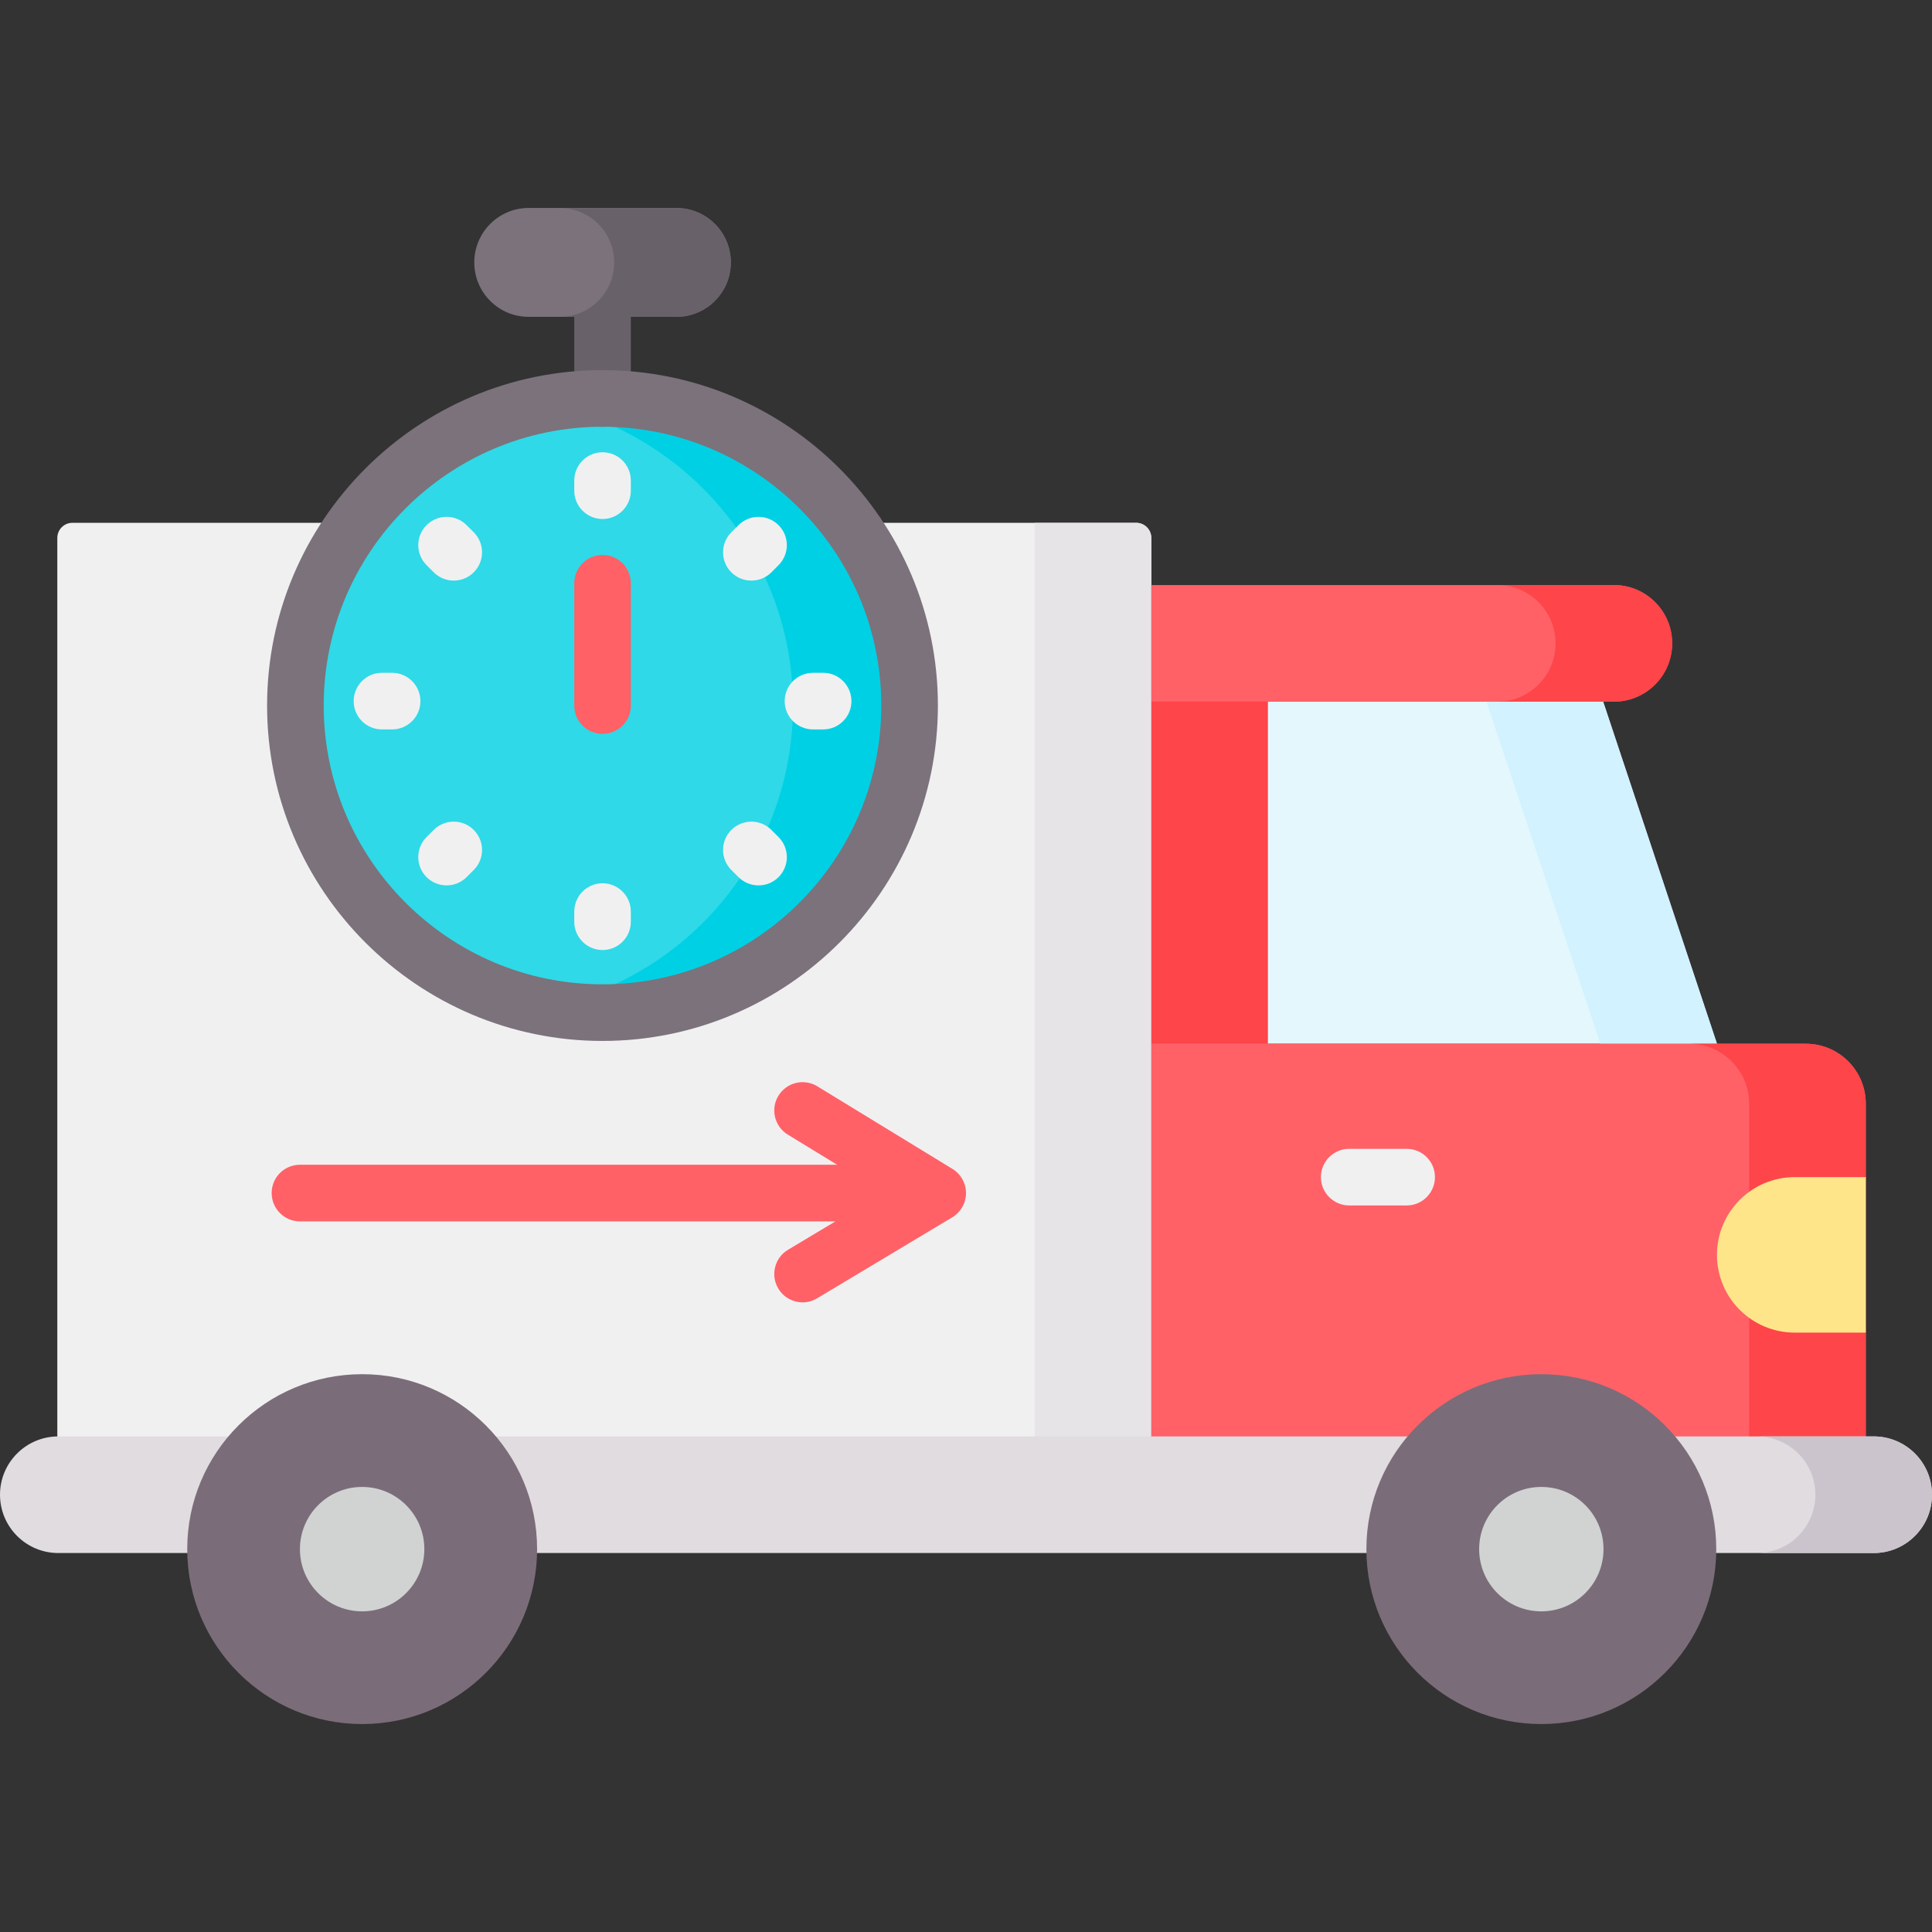
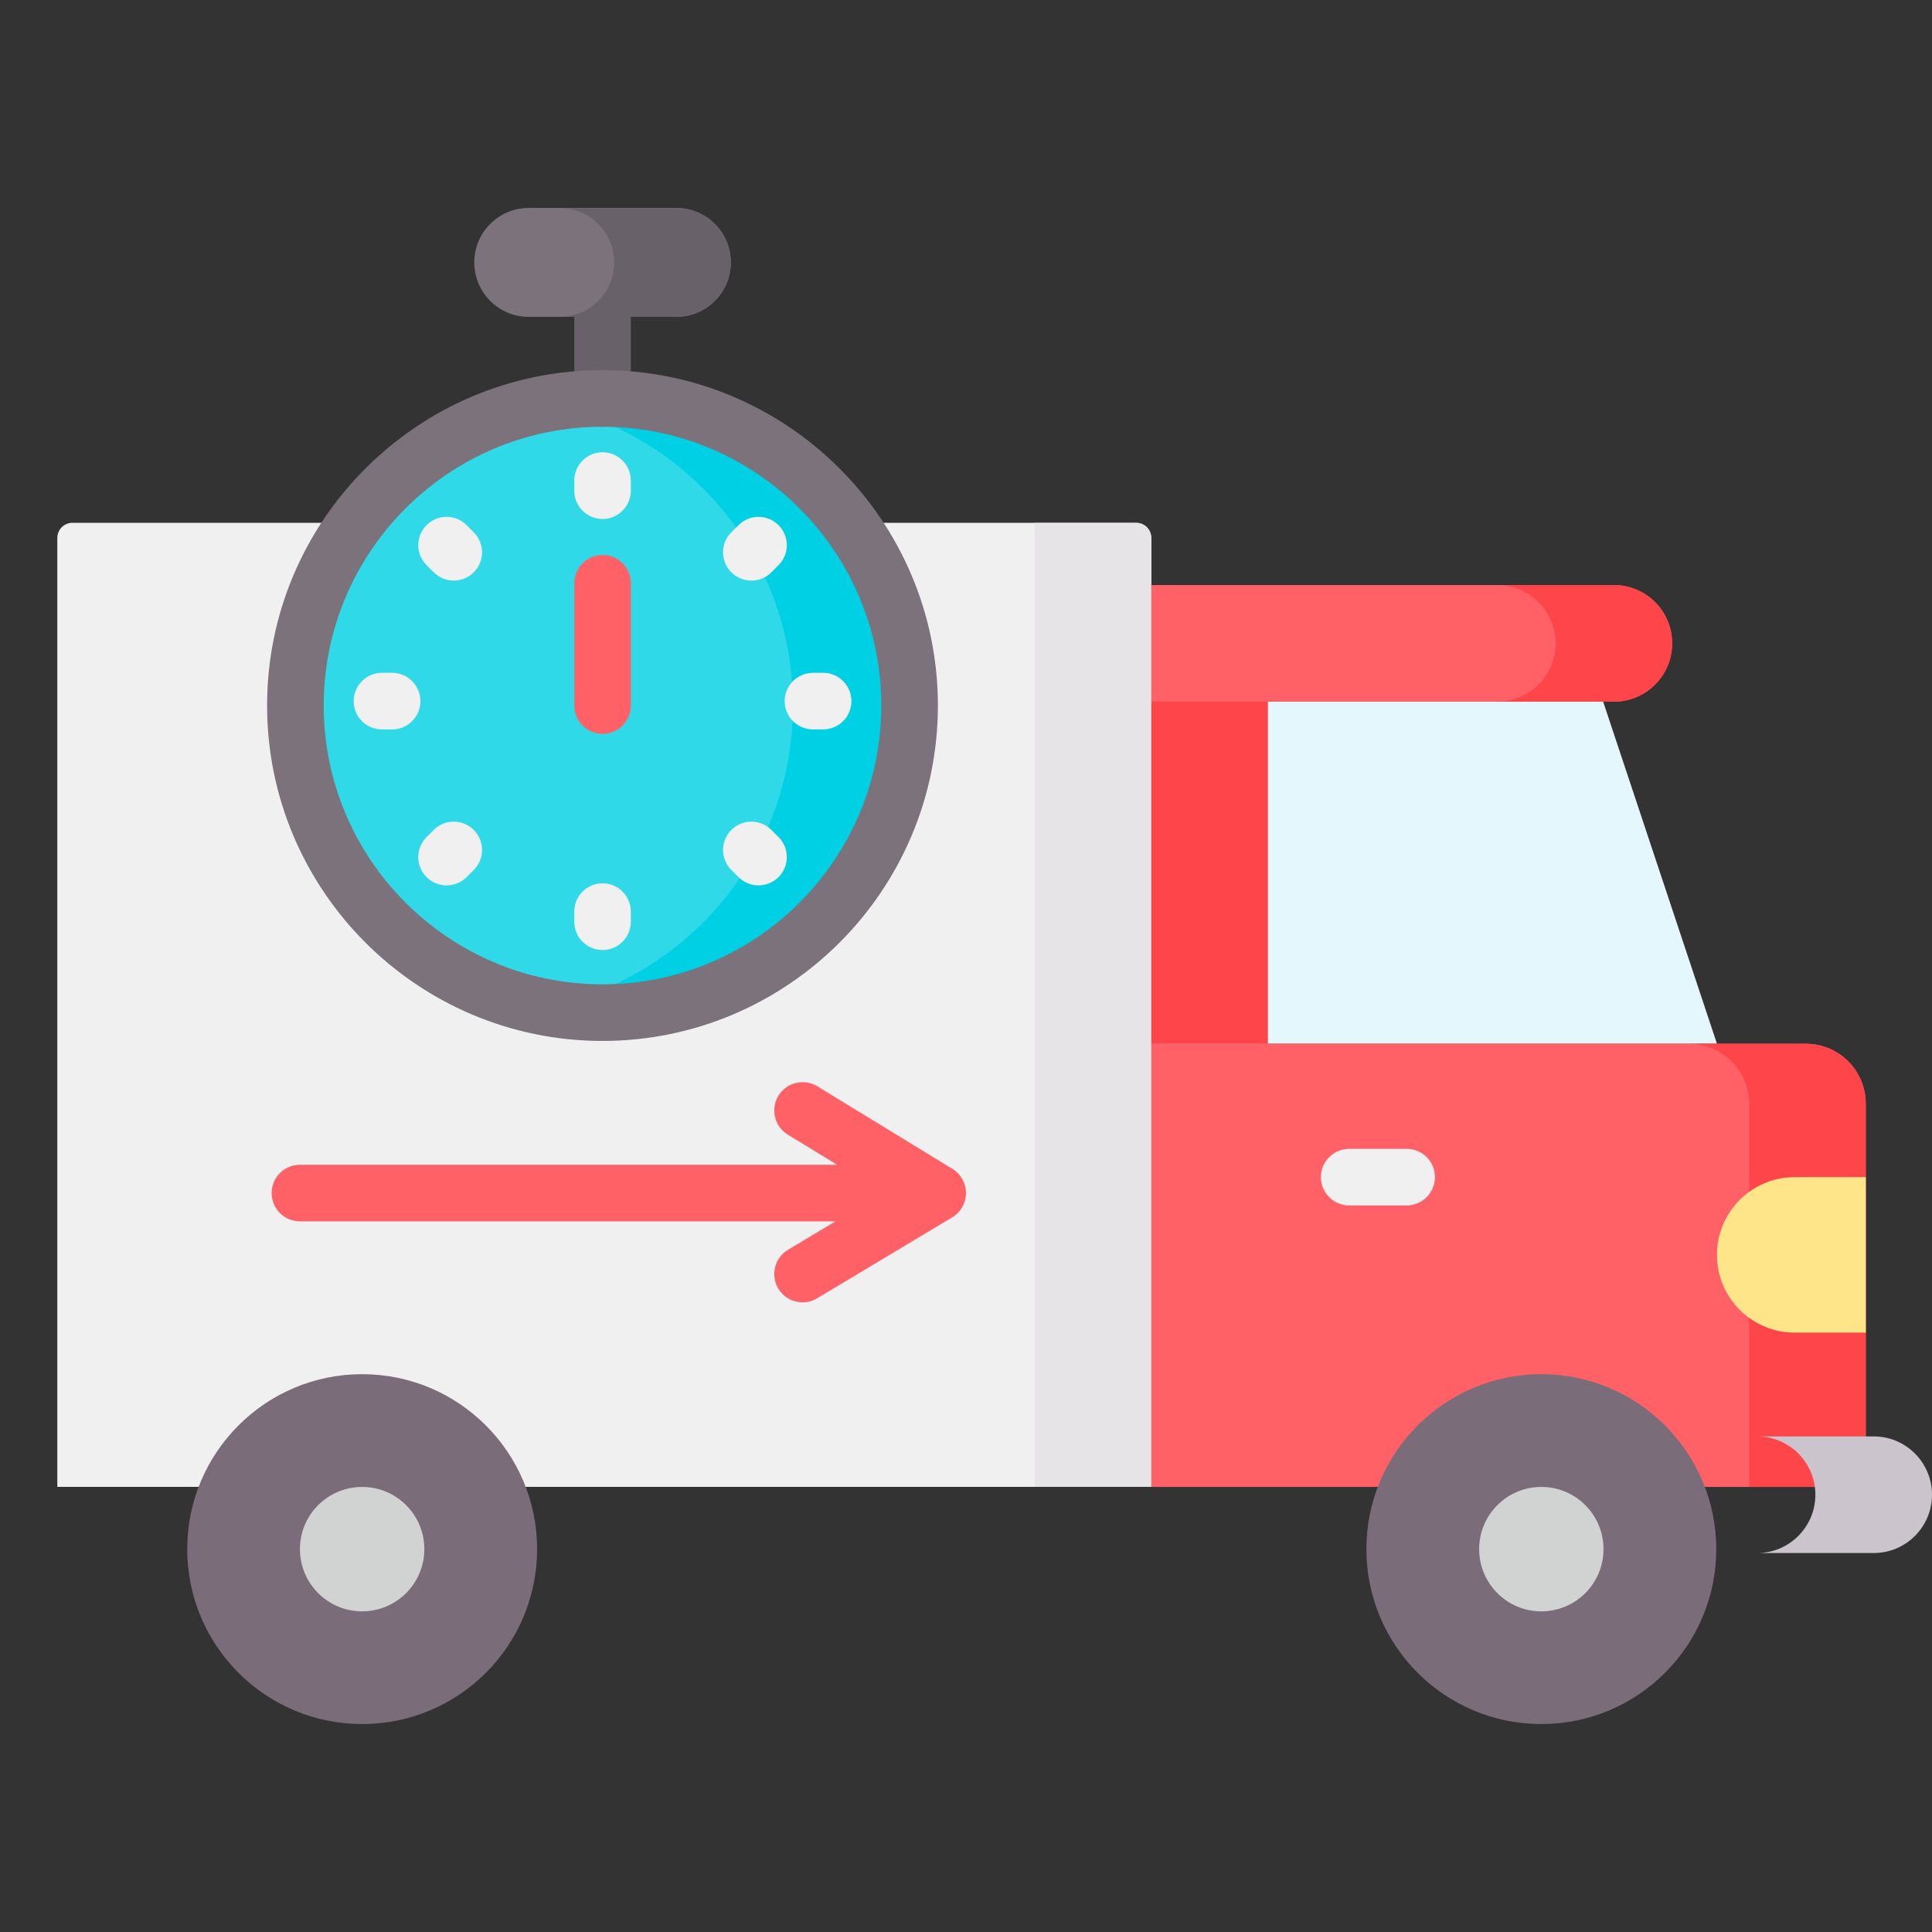
<svg xmlns="http://www.w3.org/2000/svg" width="33" height="33" viewBox="0 0 33 33" fill="none">
  <rect x="0" y="0" width="33" height="33" fill="#333333" stroke="none" />
  <g clip-path="url(#clip0_1_2941)">
    <path d="M19.665 25.397H0.979V9.188C0.979 9.046 1.094 8.93 1.236 8.93H19.407C19.55 8.93 19.665 9.046 19.665 9.188V25.397Z" fill="#F1F0F1" />
    <path d="M17.673 8.931V25.397H19.665V9.188C19.665 9.046 19.549 8.931 19.407 8.931H17.673Z" fill="#E7E4E7" />
    <path d="M29.327 17.828H19.665V11.985H27.383L29.327 17.828Z" fill="#E4F7FC" />
-     <path d="M27.383 11.985H25.391L27.335 17.828H29.327L27.383 11.985Z" fill="#D1F2FE" />
    <path d="M31.869 25.398H19.665V17.828H30.844C31.41 17.828 31.869 18.287 31.869 18.853V25.398Z" fill="#FF6167" />
    <path d="M30.845 17.828H28.852C29.418 17.828 29.877 18.287 29.877 18.853V25.398H31.869V18.853C31.869 18.287 31.41 17.828 30.845 17.828Z" fill="#FE454A" />
-     <path d="M32.004 26.527H0.996C0.446 26.527 0 26.081 0 25.531C0 24.981 0.446 24.535 0.996 24.535H32.004C32.554 24.535 33 24.981 33 25.531C33 26.081 32.554 26.527 32.004 26.527Z" fill="#E0DCE0" />
    <path d="M32.004 24.535H30.012C30.562 24.535 31.008 24.981 31.008 25.531C31.008 26.081 30.562 26.527 30.012 26.527H32.004C32.554 26.527 33 26.081 33 25.531C33 24.981 32.554 24.535 32.004 24.535Z" fill="#CBC4CC" />
    <path d="M26.327 29.448C27.977 29.448 29.315 28.11 29.315 26.46C29.315 24.81 27.977 23.472 26.327 23.472C24.677 23.472 23.339 24.81 23.339 26.46C23.339 28.11 24.677 29.448 26.327 29.448Z" fill="#7A6D79" />
    <path d="M26.327 27.523C26.914 27.523 27.389 27.047 27.389 26.46C27.389 25.873 26.914 25.398 26.327 25.398C25.74 25.398 25.265 25.873 25.265 26.46C25.265 27.047 25.74 27.523 26.327 27.523Z" fill="#D0D3D2" />
    <path d="M31.869 22.762H30.655C29.922 22.762 29.327 22.168 29.327 21.434C29.327 20.701 29.922 20.106 30.655 20.106H31.869V22.762Z" fill="#FFE589" />
    <path d="M24.027 19.623H23.046C22.779 19.623 22.562 19.839 22.562 20.106C22.562 20.373 22.779 20.59 23.046 20.59H24.027C24.294 20.59 24.51 20.373 24.51 20.106C24.51 19.839 24.294 19.623 24.027 19.623Z" fill="#F1F0F1" />
    <path d="M19.665 11.985H21.657V17.828H19.665V11.985Z" fill="#FE454A" />
    <path d="M27.567 11.985H19.665V9.993H27.567C28.116 9.993 28.562 10.439 28.562 10.989C28.562 11.539 28.116 11.985 27.567 11.985Z" fill="#FF6167" />
    <path d="M27.566 9.993H25.574C26.124 9.993 26.57 10.439 26.57 10.989C26.57 11.539 26.124 11.985 25.574 11.985H27.566C28.116 11.985 28.562 11.539 28.562 10.989C28.562 10.439 28.116 9.993 27.566 9.993Z" fill="#FE454A" />
    <path d="M6.186 29.448C7.836 29.448 9.174 28.11 9.174 26.46C9.174 24.81 7.836 23.472 6.186 23.472C4.536 23.472 3.198 24.81 3.198 26.46C3.198 28.11 4.536 29.448 6.186 29.448Z" fill="#7A6D79" />
    <path d="M6.185 27.523C6.772 27.523 7.248 27.047 7.248 26.46C7.248 25.873 6.772 25.398 6.185 25.398C5.599 25.398 5.123 25.873 5.123 26.46C5.123 27.047 5.599 27.523 6.185 27.523Z" fill="#D0D3D2" />
    <path d="M10.291 17.297C13.188 17.297 15.537 14.948 15.537 12.051C15.537 9.154 13.188 6.806 10.291 6.806C7.394 6.806 5.046 9.154 5.046 12.051C5.046 14.948 7.394 17.297 10.291 17.297Z" fill="#2FD9E7" />
    <path d="M10.292 6.806C9.951 6.806 9.618 6.839 9.296 6.901C11.716 7.367 13.545 9.495 13.545 12.051C13.545 14.607 11.716 16.735 9.296 17.201C9.618 17.263 9.951 17.297 10.292 17.297C13.189 17.297 15.537 14.948 15.537 12.051C15.537 9.154 13.189 6.806 10.292 6.806Z" fill="#00D0E4" />
    <path d="M10.292 4.819C10.025 4.819 9.809 5.046 9.809 5.325V6.784C9.809 7.063 10.025 7.29 10.292 7.29C10.559 7.29 10.775 7.063 10.775 6.784V5.325C10.775 5.046 10.559 4.819 10.292 4.819Z" fill="#686169" />
    <path d="M11.553 5.412H9.03C8.517 5.412 8.101 4.996 8.101 4.482C8.101 3.969 8.517 3.552 9.03 3.552H11.553C12.067 3.552 12.483 3.969 12.483 4.482C12.483 4.996 12.067 5.412 11.553 5.412Z" fill="#7B727B" />
    <path d="M11.553 3.553H9.562C10.075 3.553 10.491 3.969 10.491 4.482C10.491 4.996 10.075 5.412 9.562 5.412H11.553C12.067 5.412 12.483 4.996 12.483 4.482C12.483 3.969 12.067 3.553 11.553 3.553Z" fill="#686169" />
    <path d="M10.292 9.479C10.025 9.479 9.809 9.696 9.809 9.963V12.052C9.809 12.319 10.025 12.535 10.292 12.535C10.559 12.535 10.775 12.319 10.775 12.052V9.963C10.775 9.696 10.559 9.479 10.292 9.479Z" fill="#FF6167" />
    <path d="M10.292 7.725C10.025 7.725 9.809 7.941 9.809 8.208V8.381C9.809 8.648 10.025 8.865 10.292 8.865C10.559 8.865 10.775 8.648 10.775 8.381V8.208C10.775 7.941 10.559 7.725 10.292 7.725Z" fill="#F1F0F1" />
    <path d="M10.292 15.087C10.025 15.087 9.809 15.304 9.809 15.571V15.744C9.809 16.011 10.025 16.227 10.292 16.227C10.559 16.227 10.775 16.011 10.775 15.744V15.571C10.775 15.304 10.559 15.087 10.292 15.087Z" fill="#F1F0F1" />
    <path d="M12.834 9.917C12.958 9.917 13.081 9.87 13.176 9.776L13.298 9.653C13.487 9.464 13.487 9.158 13.298 8.97C13.109 8.781 12.803 8.781 12.614 8.97L12.492 9.092C12.303 9.281 12.303 9.587 12.492 9.776C12.587 9.87 12.71 9.917 12.834 9.917Z" fill="#F1F0F1" />
    <path d="M7.408 14.176L7.286 14.298C7.097 14.487 7.097 14.793 7.286 14.982C7.381 15.076 7.504 15.123 7.628 15.123C7.752 15.123 7.875 15.076 7.97 14.982L8.092 14.86C8.281 14.671 8.281 14.365 8.092 14.176C7.903 13.987 7.597 13.987 7.408 14.176Z" fill="#F1F0F1" />
    <path d="M14.06 11.492H13.887C13.62 11.492 13.403 11.709 13.403 11.976C13.403 12.243 13.62 12.459 13.887 12.459H14.06C14.327 12.459 14.543 12.243 14.543 11.976C14.543 11.709 14.327 11.492 14.06 11.492Z" fill="#F1F0F1" />
    <path d="M6.697 11.492H6.524C6.257 11.492 6.041 11.709 6.041 11.976C6.041 12.243 6.257 12.459 6.524 12.459H6.697C6.964 12.459 7.181 12.243 7.181 11.976C7.181 11.709 6.964 11.492 6.697 11.492Z" fill="#F1F0F1" />
    <path d="M13.176 14.176C12.987 13.987 12.681 13.987 12.492 14.176C12.303 14.365 12.303 14.671 12.492 14.86L12.614 14.982C12.709 15.076 12.832 15.123 12.956 15.123C13.08 15.123 13.204 15.076 13.298 14.982C13.487 14.793 13.487 14.487 13.298 14.298L13.176 14.176Z" fill="#F1F0F1" />
    <path d="M7.97 8.97C7.781 8.781 7.475 8.781 7.286 8.97C7.097 9.158 7.097 9.464 7.286 9.653L7.408 9.775C7.503 9.87 7.627 9.917 7.75 9.917C7.874 9.917 7.998 9.87 8.092 9.775C8.281 9.587 8.281 9.281 8.092 9.092L7.97 8.97Z" fill="#F1F0F1" />
    <path d="M16.269 19.966L13.961 18.555C13.733 18.416 13.435 18.488 13.296 18.716C13.157 18.944 13.229 19.241 13.456 19.38L14.299 19.895H5.123C4.856 19.895 4.64 20.111 4.64 20.378C4.64 20.645 4.856 20.862 5.123 20.862H14.27L13.46 21.347C13.231 21.484 13.157 21.781 13.294 22.01C13.384 22.161 13.545 22.245 13.709 22.245C13.793 22.245 13.879 22.223 13.957 22.176L16.265 20.793C16.41 20.706 16.499 20.55 16.5 20.381C16.501 20.211 16.413 20.054 16.269 19.966Z" fill="#FF6167" />
    <path d="M10.291 6.322C7.132 6.322 4.562 8.892 4.562 12.051C4.562 15.21 7.132 17.78 10.291 17.78C13.45 17.78 16.02 15.21 16.02 12.051C16.02 8.892 13.45 6.322 10.291 6.322ZM10.291 16.813C7.666 16.813 5.529 14.677 5.529 12.051C5.529 9.425 7.666 7.289 10.291 7.289C12.917 7.289 15.053 9.425 15.053 12.051C15.053 14.677 12.917 16.813 10.291 16.813Z" fill="#7B727B" />
  </g>
  <defs>
    <clipPath id="clip0_1_2941">
      <rect width="33" height="33" fill="white" />
    </clipPath>
  </defs>
</svg>